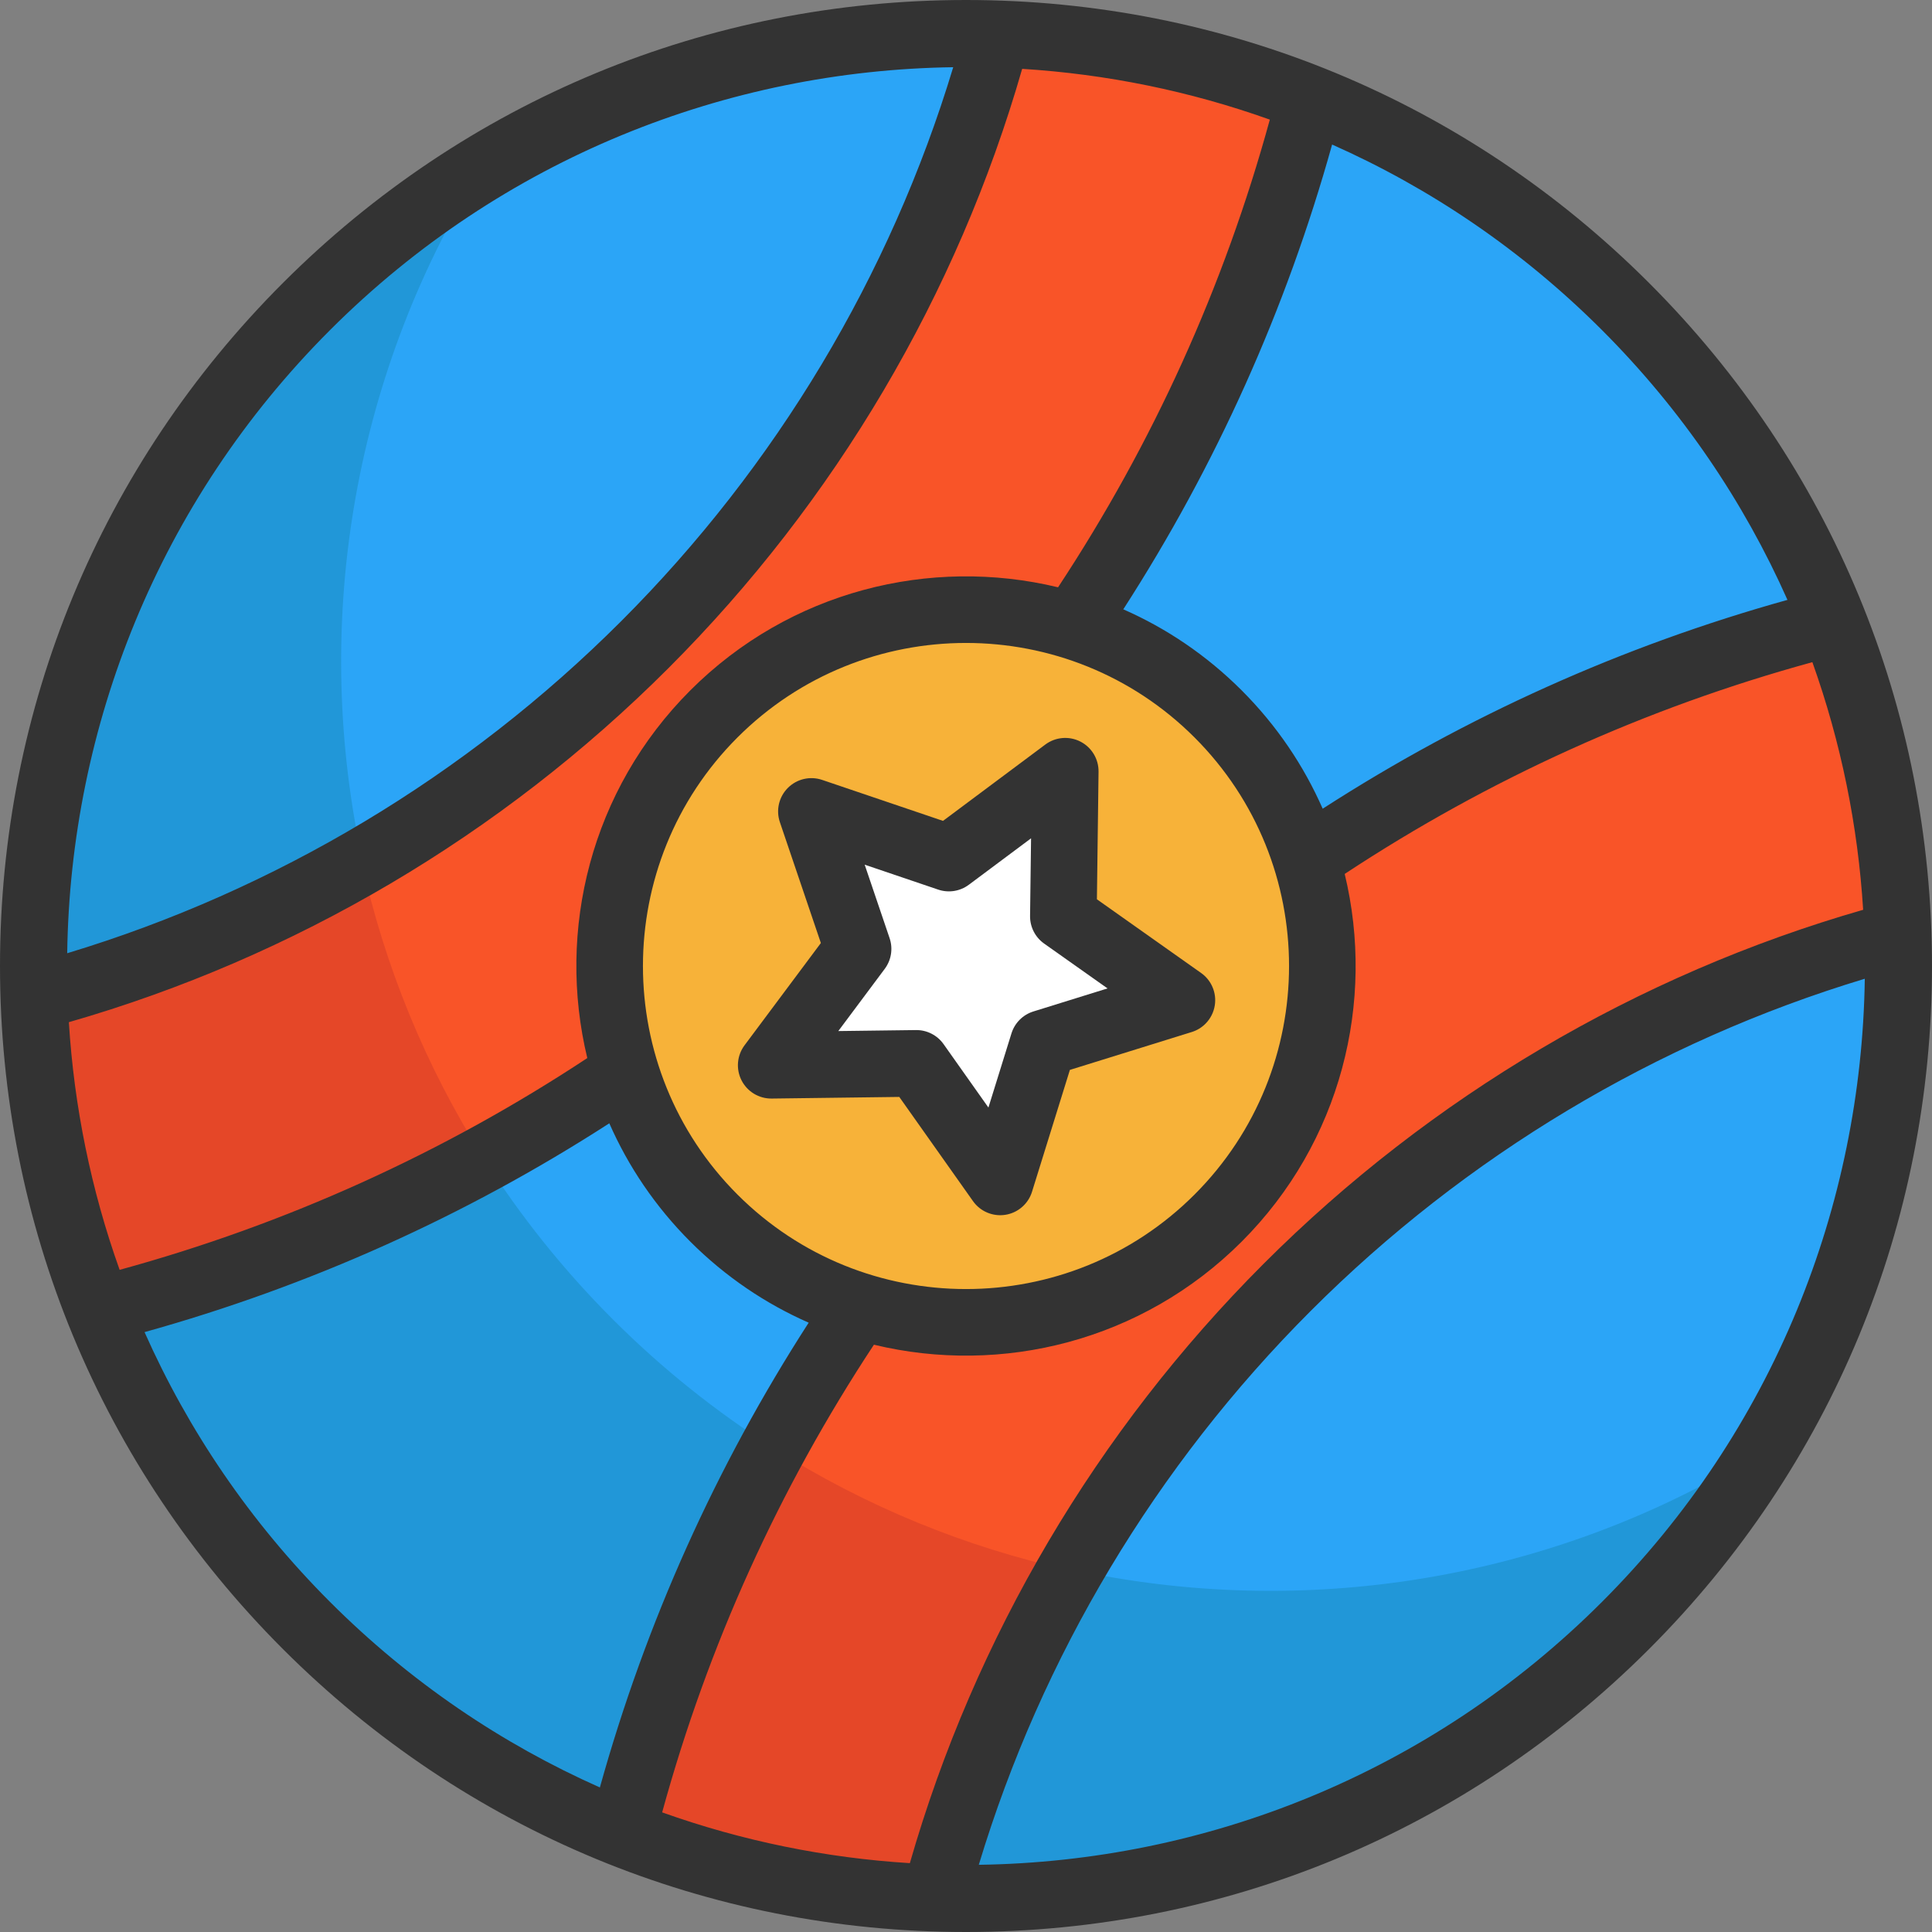
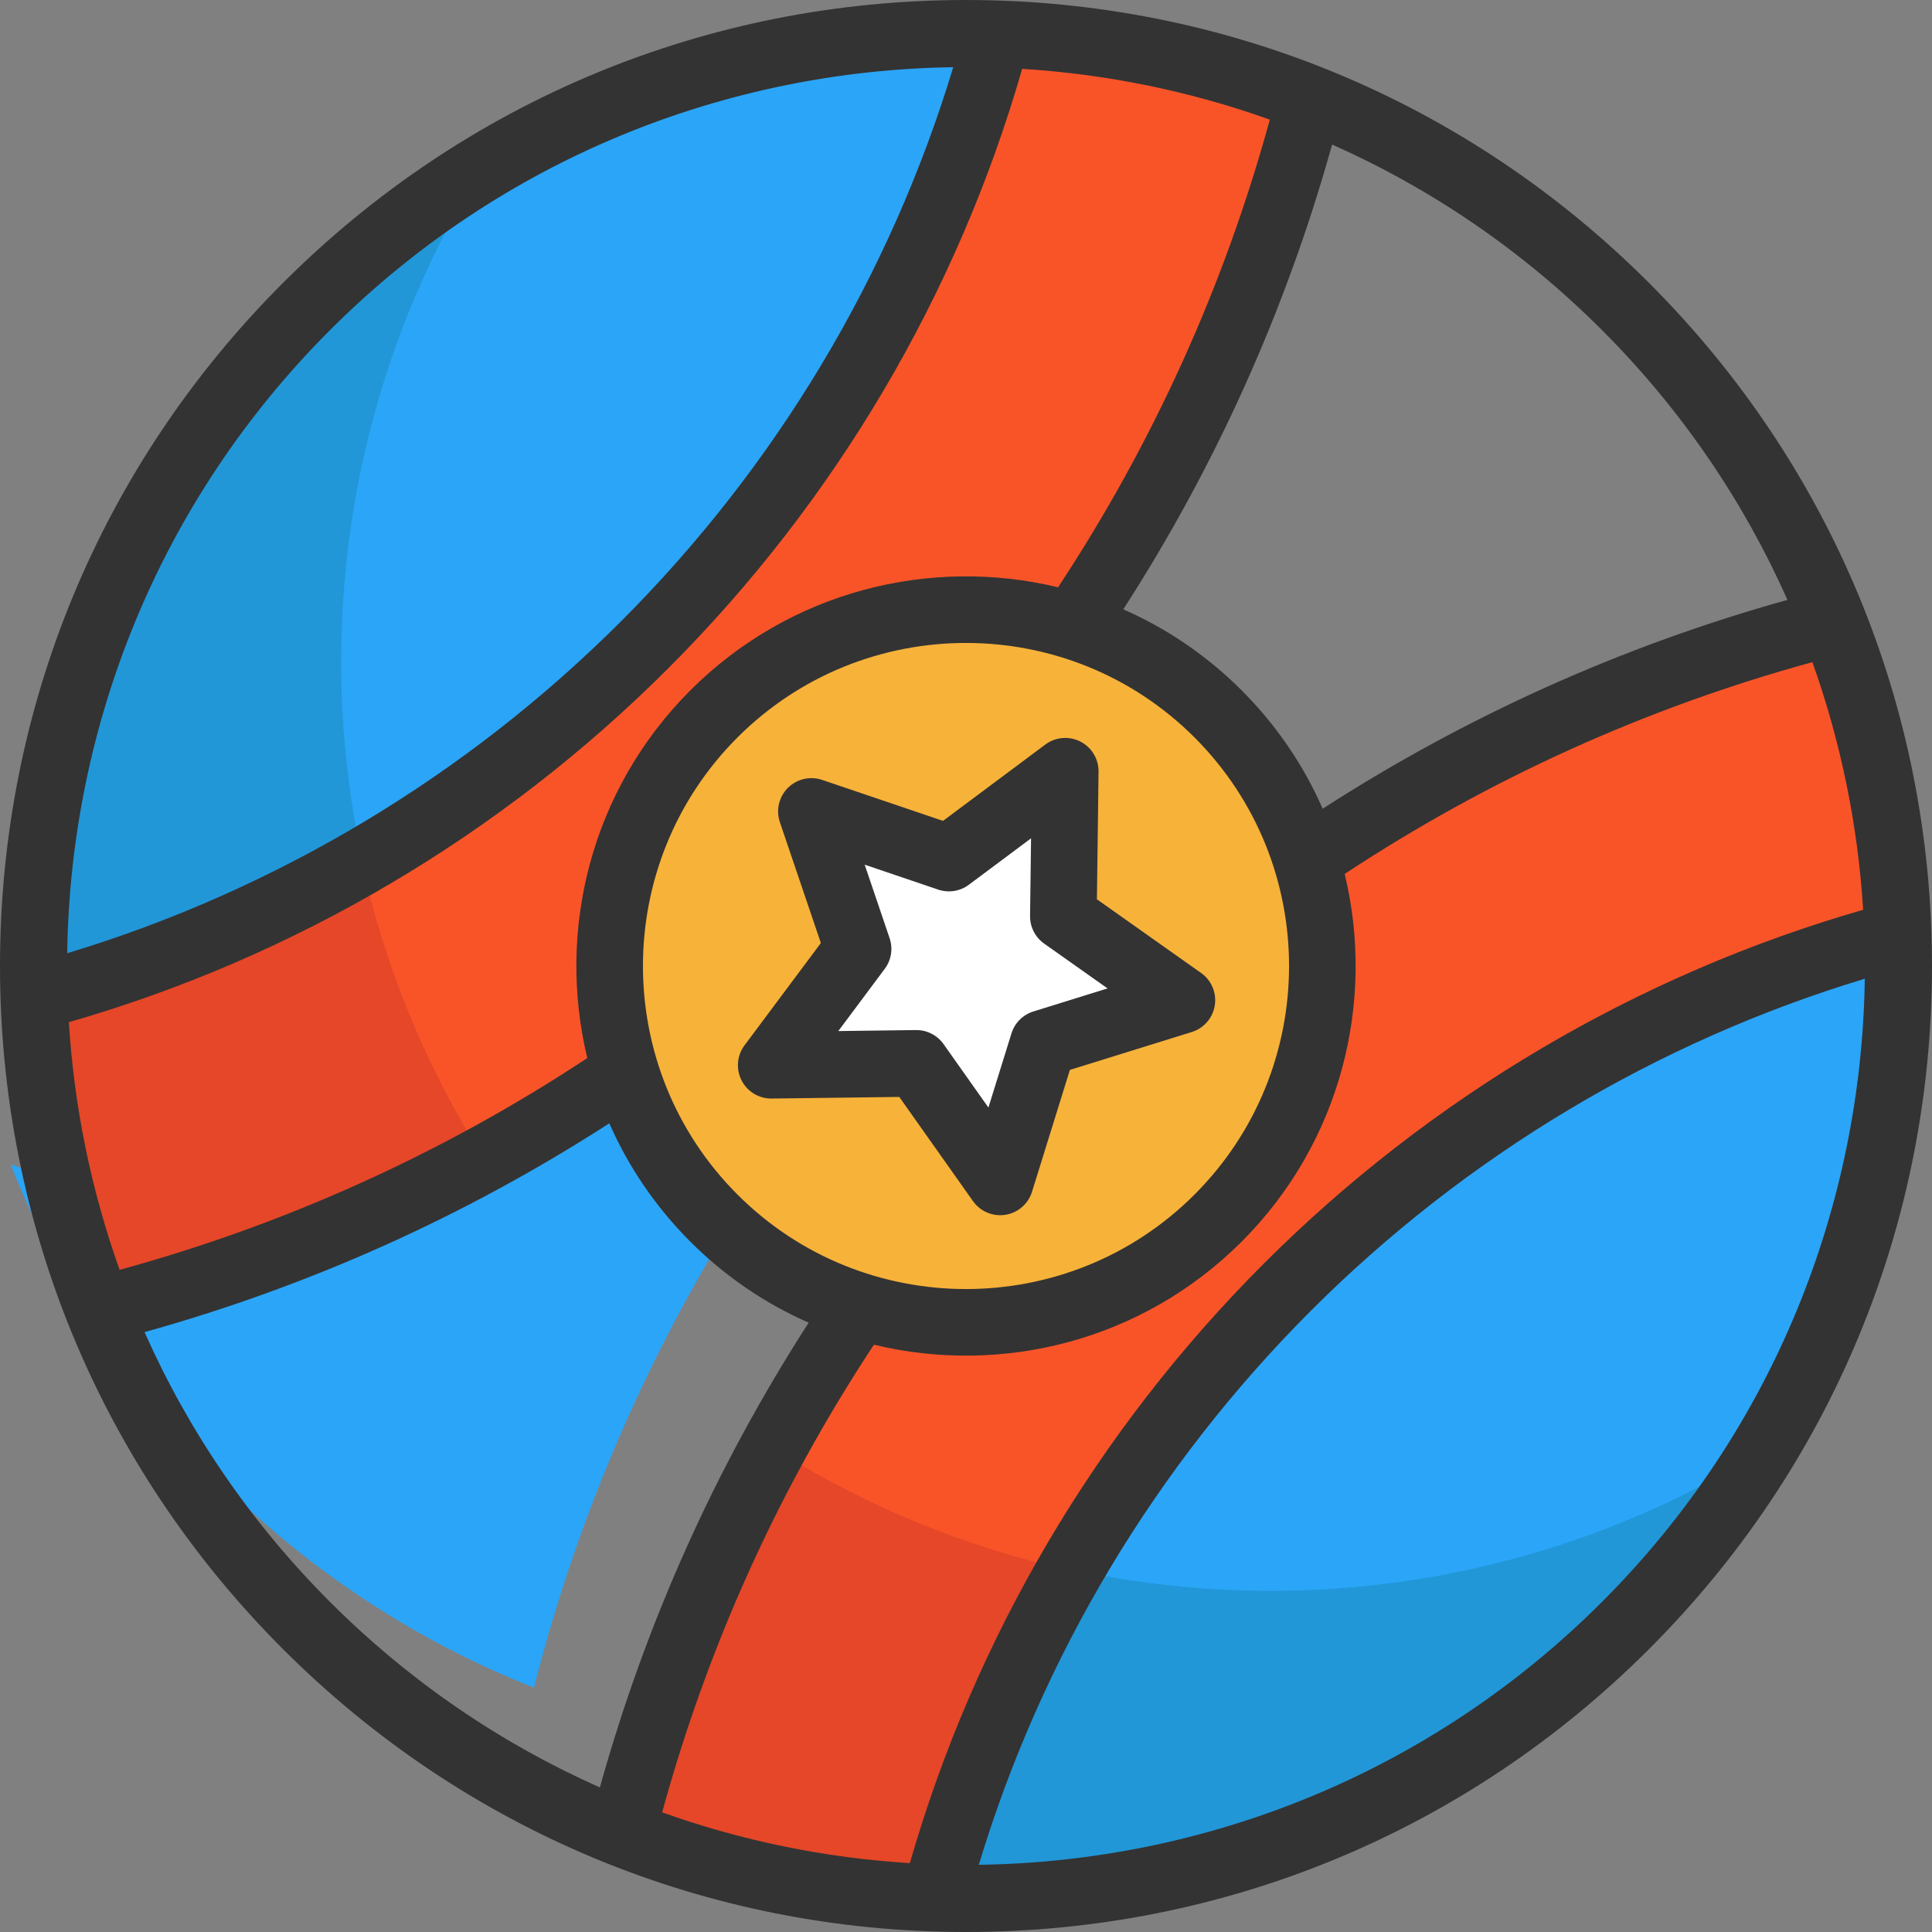
<svg xmlns="http://www.w3.org/2000/svg" version="1.1" id="Layer_1" x="0px" y="0px" viewBox="0 0 511.999 511.999" style="enable-background:new 0 0 511.999 511.999;" xml:space="preserve">
  <rect x="0" y="0" width="511.999" height="511.999" fill="#808080" stroke="none" />
  <path style="fill:#2BA5F7;" d="M264.3,8.962v0.016c-15.783,59.301-46.923,115.364-93.438,161.879S68.276,248.521,8.975,264.304  H8.959c-2.19-66.001,21.893-132.703,72.27-183.08S198.307,6.764,264.3,8.962z" />
  <path style="fill:#2197D8;" d="M126.961,45.813c-34.012,55.223-44.292,120.925-30.832,182.481c-0.092,0.058-0.192,0.108-0.283,0.166  c-27.462,15.824-56.562,27.744-86.488,35.744C7.302,198.386,31.393,131.893,81.637,81.649  C95.613,67.672,110.846,55.736,126.961,45.813z" />
-   <path style="fill:#2BA5F7;" d="M165.818,284.232c4.404,14.109,12.195,27.395,23.375,38.574  c11.179,11.179,24.465,18.971,38.574,23.375c-29.46,43.276-50.419,90.608-62.897,139.645c-30.466-12.053-59.01-30.408-83.649-55.047  s-42.994-53.183-55.047-83.649C75.211,334.652,122.541,313.691,165.818,284.232z" />
-   <path style="fill:#2197D8;" d="M162.38,349.618c13.152,13.152,27.428,24.514,42.495,34.087  c-17.68,32.514-30.991,66.768-39.947,101.895c-0.025,0.074-0.033,0.15-0.058,0.225c-30.466-12.053-59.01-30.408-83.649-55.047  c-24.639-24.639-42.994-53.183-55.047-83.649c35.211-8.956,69.54-22.292,102.12-40.006  C137.866,322.19,149.229,336.466,162.38,349.618z" />
+   <path style="fill:#2BA5F7;" d="M165.818,284.232c11.179,11.179,24.465,18.971,38.574,23.375c-29.46,43.276-50.419,90.608-62.897,139.645c-30.466-12.053-59.01-30.408-83.649-55.047  s-42.994-53.183-55.047-83.649C75.211,334.652,122.541,313.691,165.818,284.232z" />
  <path style="fill:#2BA5F7;" d="M503.027,247.689c2.214,65.993-21.876,132.703-72.253,183.08s-117.079,74.46-183.072,72.262  c15.775-59.309,46.923-115.38,93.438-161.895S443.727,263.472,503.027,247.689z" />
  <path style="fill:#2197D8;" d="M466.185,385.037c-9.923,16.115-21.86,31.348-35.835,45.325  c-50.236,50.236-116.72,74.335-182.539,72.278c7.991-29.934,19.903-59.026,35.727-86.488c0.059-0.091,0.108-0.191,0.166-0.283  C345.26,429.329,410.963,419.049,466.185,385.037z" />
  <g>
    <path style="fill:#F95428;" d="M264.3,8.962c28.178,0.941,56.229,6.684,82.825,17.214c-12.487,49.046-33.455,96.368-62.897,139.645   c-32.464-10.139-69.323-2.347-95.036,23.365c-25.722,25.722-33.513,62.58-23.365,95.036l-0.008,0.008   c-43.276,29.46-90.608,50.419-139.645,62.897C15.644,320.532,9.9,292.479,8.96,264.303h0.016   c59.301-15.783,115.372-46.932,161.887-93.447S248.519,68.278,264.302,8.977V8.962H264.3z" />
    <path style="fill:#F95428;" d="M485.821,164.872c10.53,26.579,16.265,54.639,17.206,82.816   c-59.301,15.783-115.372,46.932-161.887,93.447s-77.664,102.586-93.438,161.895c-28.186-0.932-56.238-6.676-82.833-17.206   c12.478-49.038,33.437-96.368,62.897-139.645l0.008-0.008c32.456,10.148,69.315,2.356,95.036-23.366   c25.714-25.714,33.504-62.572,23.365-95.036C389.454,198.327,436.777,177.359,485.821,164.872z" />
  </g>
  <g>
    <path style="fill:#E54728;" d="M283.537,416.152c-15.89,27.578-27.844,56.812-35.835,86.879   c-28.176-0.941-56.238-6.676-82.833-17.206c8.956-35.211,22.292-69.54,40.006-102.12   C229.389,399.262,256.052,410.076,283.537,416.152z" />
    <path style="fill:#E54728;" d="M95.846,228.46c6.077,27.487,16.889,54.148,32.447,78.662   c-32.58,17.713-66.909,31.049-102.12,40.006c-10.53-26.595-16.265-54.639-17.198-82.825   C39.034,256.305,68.267,244.352,95.846,228.46z" />
  </g>
  <path style="fill:#F7B239;" d="M346.176,227.769c10.139,32.464,2.347,69.323-23.365,95.036  c-25.722,25.722-62.58,33.513-95.036,23.366l-0.008,0.008c-14.109-4.404-27.395-12.195-38.574-23.375  c-11.179-11.179-18.971-24.465-23.375-38.574l0.008-0.008c-10.148-32.456-2.356-69.315,23.365-95.036  c25.714-25.714,62.572-33.504,95.036-23.365c14.118,4.396,27.403,12.186,38.582,23.365  C333.99,200.366,341.782,213.652,346.176,227.769z M281.807,242.845l0.491-38.449l-30.824,22.999l-36.435-12.362l12.362,36.435  L204.394,282.3l38.457-0.499l22.209,31.415l11.421-36.743l36.735-11.412L281.807,242.845z" />
  <polygon style="fill:#FFFFFF;" points="282.298,204.396 281.807,242.845 313.213,265.062 276.479,276.474 265.059,313.217   242.849,281.802 204.392,282.301 227.4,251.469 215.039,215.034 251.474,227.395 " />
-   <path style="fill:#2BA5F7;" d="M347.125,26.176c30.466,12.053,59.01,30.408,83.649,55.047s42.994,53.183,55.047,83.649  c-49.046,12.487-96.368,33.455-139.645,62.897c-4.396-14.118-12.186-27.403-23.365-38.582  c-11.179-11.179-24.465-18.971-38.582-23.365C313.671,122.545,334.64,75.222,347.125,26.176z" />
  <g>
    <path style="fill:#333333;" d="M256,0C187.62,0,123.332,26.628,74.98,74.981C26.628,123.332,0,187.62,0,256   s26.628,132.668,74.98,181.019S187.618,512,255.999,511.999c68.38,0,132.668-26.628,181.019-74.98   c48.353-48.353,74.981-112.64,74.981-181.02c0-68.379-26.628-132.666-74.981-181.019S324.38,0,256,0z M334.895,334.89   c-44.277,44.277-76.594,99.076-93.776,158.863c-22.277-1.381-44.394-5.865-65.642-13.457   c12.097-44.159,30.952-85.784,56.121-123.936c33.858,8.173,71.073-0.929,97.453-27.309c26.38-26.38,35.481-63.593,27.309-97.45   c38.173-25.169,79.798-44.023,123.937-56.121c7.588,21.243,12.072,43.353,13.454,65.625   C433.964,258.298,379.169,290.618,334.895,334.89z M177.107,177.102c44.269-44.269,76.587-99.064,93.779-158.855   c22.274,1.382,44.385,5.865,65.63,13.454c-12.098,44.139-30.952,85.764-56.121,123.937c-33.856-8.171-71.069,0.931-97.448,27.31   c-26.38,26.38-35.481,63.593-27.309,97.45c-38.151,25.169-79.777,44.024-123.936,56.122c-7.589-21.246-12.073-43.358-13.455-65.632   C78.036,253.696,132.834,221.376,177.107,177.102z M195.434,195.435c33.396-33.396,87.735-33.396,121.131,0   s33.396,87.735,0,121.131s-87.735,33.396-121.131,0S162.038,228.831,195.434,195.435z M350.525,214.314   c-5.007-11.388-12.162-22.053-21.473-31.365c-9.313-9.313-19.978-16.468-31.368-21.475c24.566-38.101,43.145-79.44,55.338-123.168   c25.954,11.532,50.26,27.908,71.512,49.16s37.627,45.557,49.16,71.509C429.965,171.169,388.626,189.748,350.525,214.314z    M252.614,17.81c-16.669,55.192-46.936,105.75-87.993,146.806c-41.061,41.061-91.62,71.33-146.812,88.001   c0.843-59.901,24.05-119.543,69.658-165.149C133.073,41.861,192.713,18.654,252.614,17.81z M38.307,353.024   c43.746-12.191,85.085-30.77,123.166-55.337c5.007,11.388,12.162,22.053,21.473,31.364s19.975,16.466,31.362,21.472   c-24.567,38.083-43.146,79.421-55.336,123.168c-25.953-11.532-50.256-27.908-71.507-49.159   C66.215,403.283,49.839,378.978,38.307,353.024z M259.39,494.19c16.661-55.19,46.926-105.748,87.991-146.813   c41.061-41.061,91.617-71.329,146.808-88c-0.842,59.903-24.049,119.549-69.658,165.156   C378.929,470.137,319.289,493.346,259.39,494.19z" />
    <path style="fill:#333333;" d="M257.853,318.311c1.94,2.744,5.27,4.147,8.59,3.622c3.317-0.525,6.052-2.89,7.049-6.1l10.039-32.3   l32.301-10.04c1.394-0.433,2.629-1.194,3.621-2.187c1.295-1.295,2.18-2.984,2.478-4.863c0.526-3.319-0.878-6.65-3.622-8.59   l-27.617-19.53l0.433-33.822c0.042-3.36-1.826-6.453-4.821-7.979c-2.994-1.526-6.596-1.218-9.288,0.791l-27.109,20.23   l-32.034-10.862c-3.182-1.08-6.702-0.259-9.079,2.118c-2.377,2.377-3.197,5.895-2.119,9.079l10.863,32.033l-20.23,27.109   c-2.011,2.693-2.317,6.293-0.791,9.288c1.526,2.995,4.619,4.863,7.979,4.821l33.822-0.432L257.853,318.311z M234.47,256.75   c1.738-2.329,2.219-5.363,1.286-8.116l-6.609-19.486l19.486,6.608c2.752,0.932,5.787,0.452,8.116-1.286l16.491-12.307   l-0.264,20.576c-0.036,2.905,1.358,5.644,3.732,7.321l16.8,11.88l-19.651,6.109c-1.387,0.431-2.624,1.19-3.622,2.188   c-0.998,0.998-1.756,2.234-2.188,3.622l-6.107,19.65l-11.882-16.8c-1.678-2.372-4.416-3.767-7.321-3.731l-20.575,0.263   L234.47,256.75z" />
  </g>
  <g>
</g>
  <g>
</g>
  <g>
</g>
  <g>
</g>
  <g>
</g>
  <g>
</g>
  <g>
</g>
  <g>
</g>
  <g>
</g>
  <g>
</g>
  <g>
</g>
  <g>
</g>
  <g>
</g>
  <g>
</g>
  <g>
</g>
</svg>